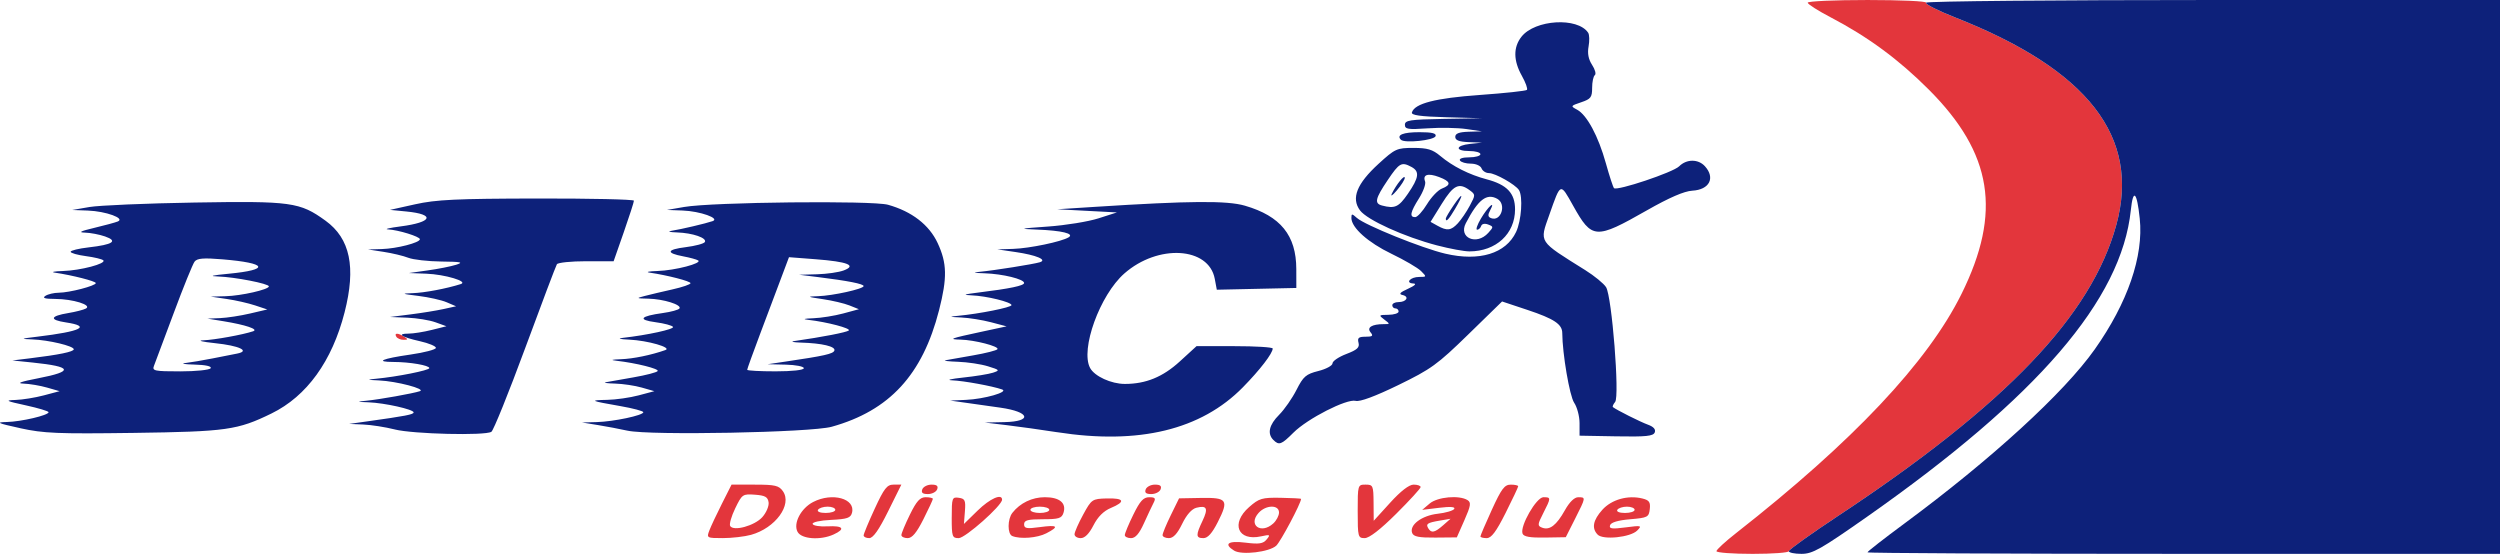
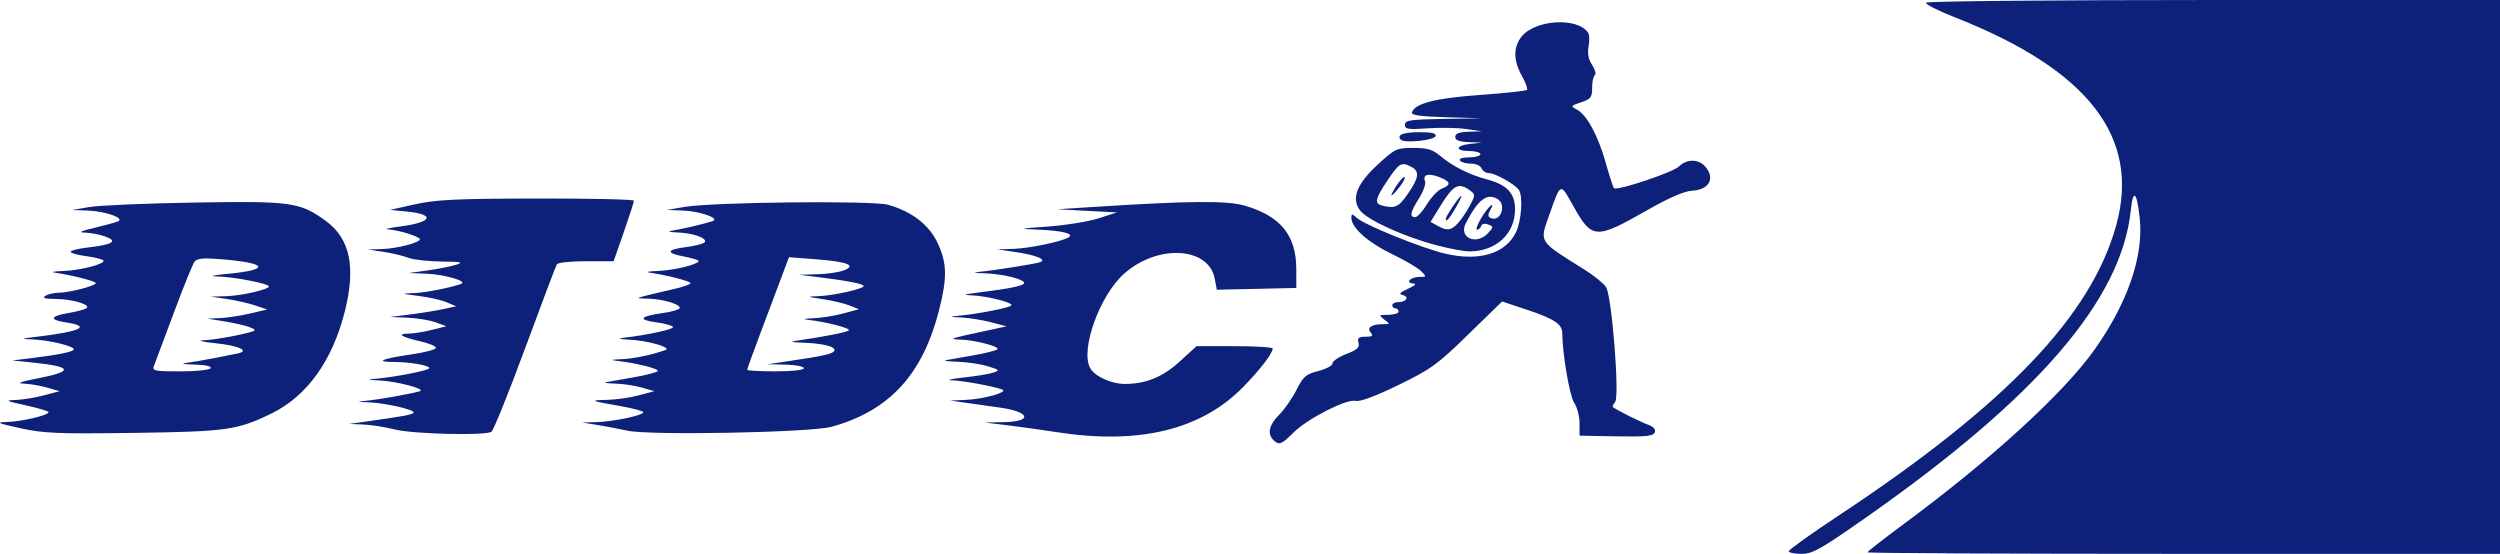
<svg xmlns="http://www.w3.org/2000/svg" width="210.195mm" height="46.567mm" viewBox="0 0 210.195 46.567" version="1.1" id="svg5347">
  <defs id="defs5341" />
  <g id="layer1" transform="translate(84.887,-19.852)">
    <g id="g6273" transform="translate(3.522,37.42)">
-       <path style="fill:#e3363c;stroke-width:0.265" d="m 15.358,28.73 c -0.917,-0.566 -0.51,-0.856 0.949,-0.673 1.146,0.143 1.481,0.093 1.781,-0.269 0.336,-0.405 0.295,-0.429 -0.47,-0.261 -1.957,0.43 -2.574,-1.081 -1.004,-2.46 0.84,-0.737 1.081,-0.809 2.646,-0.782 0.947,0.016 1.722,0.058 1.722,0.093 0,0.359 -1.723,3.603 -2.09,3.936 -0.592,0.536 -2.898,0.807 -3.532,0.416 z m 3.286,-2.285 c 0.266,-0.241 0.484,-0.658 0.484,-0.926 0,-0.666 -1.098,-0.646 -1.711,0.031 -0.923,1.019 0.192,1.832 1.227,0.895 z m 37.261,2.329 c 0,-0.124 0.744,-0.809 1.654,-1.521 9.832,-7.705 16.108,-14.364 18.953,-20.11 3.397,-6.862 2.605,-11.811 -2.747,-17.174 -2.527,-2.533 -5.133,-4.45 -8.268,-6.087 -1.055,-0.551 -1.918,-1.102 -1.918,-1.225 0,-0.123 2.269,-0.224 5.043,-0.224 2.773,0 4.98,0.101 4.904,0.224 -0.076,0.123 1.018,0.678 2.432,1.234 11.203,4.404 15.598,10.058 13.569,17.455 -2.091,7.623 -9.255,15.117 -23.374,24.452 -2.289,1.513 -4.161,2.853 -4.161,2.977 0,0.124 -1.369,0.225 -3.043,0.225 -1.673,0 -3.043,-0.101 -3.043,-0.226 z m -84.675,-1.737 c 0.134,-0.352 0.609,-1.364 1.056,-2.249 l 0.812,-1.609 h 1.966 c 1.697,0 2.019,0.076 2.355,0.555 0.797,1.138 -0.637,3.098 -2.682,3.666 -0.541,0.15 -1.606,0.274 -2.366,0.275 -1.353,0.001 -1.377,-0.012 -1.139,-0.638 z m 4.454,-1.124 c 0.335,-0.374 0.573,-0.935 0.529,-1.245 -0.065,-0.453 -0.291,-0.579 -1.146,-0.642 -1.03,-0.076 -1.086,-0.038 -1.659,1.142 -0.326,0.671 -0.517,1.342 -0.425,1.491 0.287,0.465 2.053,-0.023 2.701,-0.746 z m 2.964,1.236 c -0.381,-0.712 0.28,-1.978 1.313,-2.511 1.608,-0.832 3.576,-0.286 3.265,0.905 -0.114,0.436 -0.403,0.535 -1.762,0.6 -0.925,0.044 -1.592,0.192 -1.548,0.343 0.043,0.146 0.609,0.236 1.257,0.2 1.314,-0.071 1.527,0.217 0.505,0.683 -1.112,0.507 -2.702,0.391 -3.029,-0.22 z m 3.174,-1.854 c 0,-0.146 -0.291,-0.265 -0.646,-0.265 -0.355,0 -0.719,0.119 -0.809,0.265 -0.095,0.154 0.174,0.265 0.646,0.265 0.445,0 0.809,-0.119 0.809,-0.265 z m 2.381,2.154 c 0,-0.125 0.42,-1.137 0.934,-2.249 0.794,-1.719 1.032,-2.022 1.586,-2.022 h 0.652 l -1.115,2.249 c -0.774,1.56 -1.259,2.249 -1.586,2.249 -0.259,0 -0.47,-0.102 -0.47,-0.227 z m 3.175,-0.031 c 0,-0.142 0.322,-0.916 0.717,-1.72 0.558,-1.138 0.851,-1.461 1.323,-1.461 0.333,0 0.606,0.063 0.606,0.14 0,0.077 -0.359,0.851 -0.798,1.72 -0.571,1.132 -0.947,1.58 -1.323,1.58 -0.289,0 -0.525,-0.116 -0.525,-0.259 z m 4.233,-1.479 c 0,-1.651 0.03,-1.734 0.595,-1.654 0.521,0.074 0.585,0.217 0.512,1.143 l -0.083,1.058 1.151,-1.124 c 1.034,-1.01 2.057,-1.466 2.057,-0.918 0,0.49 -3.094,3.233 -3.646,3.233 -0.547,0 -0.588,-0.119 -0.588,-1.738 z m 5.093,1.563 c -0.42,-0.17 -0.415,-1.416 0.008,-1.954 0.652,-0.828 1.659,-1.311 2.73,-1.311 1.24,0 1.825,0.49 1.565,1.31 -0.148,0.466 -0.392,0.542 -1.742,0.542 -1.26,0 -1.57,0.083 -1.57,0.422 0,0.354 0.213,0.392 1.323,0.24 1.509,-0.208 1.664,-0.058 0.542,0.522 -0.754,0.39 -2.176,0.504 -2.857,0.228 z m 3.109,-2.206 c 0,-0.146 -0.357,-0.265 -0.794,-0.265 -0.437,0 -0.794,0.119 -0.794,0.265 0,0.146 0.357,0.265 0.794,0.265 0.437,0 0.794,-0.119 0.794,-0.265 z m 2.123,2.051 c 0.003,-0.182 0.331,-0.925 0.728,-1.652 0.703,-1.287 0.755,-1.322 1.978,-1.355 1.481,-0.04 1.615,0.271 0.346,0.801 -0.607,0.254 -1.094,0.74 -1.461,1.459 -0.364,0.713 -0.728,1.078 -1.074,1.078 -0.288,0 -0.521,-0.149 -0.518,-0.331 z m 4.227,0.072 c 0,-0.142 0.322,-0.916 0.717,-1.72 0.563,-1.148 0.849,-1.461 1.332,-1.461 0.502,0 0.571,0.085 0.373,0.463 -0.133,0.255 -0.498,1.029 -0.81,1.72 -0.399,0.884 -0.723,1.257 -1.09,1.257 -0.287,0 -0.523,-0.116 -0.523,-0.259 z m 3.175,0 c 0,-0.142 0.312,-0.895 0.693,-1.673 l 0.693,-1.414 1.834,-0.034 c 2.221,-0.041 2.367,0.167 1.423,2.029 -0.476,0.94 -0.843,1.35 -1.209,1.35 -0.64,0 -0.654,-0.241 -0.08,-1.443 0.505,-1.058 0.379,-1.334 -0.507,-1.112 -0.394,0.099 -0.827,0.587 -1.2,1.355 -0.405,0.833 -0.746,1.2 -1.116,1.2 -0.293,0 -0.533,-0.116 -0.533,-0.259 z M 25.743,25.427 c 0,-2.223 0.008,-2.249 0.661,-2.249 0.627,0 0.662,0.078 0.674,1.521 l 0.012,1.521 1.383,-1.521 c 0.894,-0.983 1.591,-1.521 1.972,-1.521 0.324,0 0.59,0.092 0.59,0.205 0,0.113 -0.925,1.125 -2.056,2.249 -1.33,1.322 -2.265,2.044 -2.646,2.044 -0.563,0 -0.589,-0.1 -0.589,-2.249 z m 4.58,1.816 c -0.256,-0.666 0.804,-1.464 2.144,-1.615 0.674,-0.076 1.301,-0.259 1.393,-0.407 0.11,-0.177 -0.321,-0.21 -1.263,-0.095 l -1.429,0.174 0.625,-0.531 c 0.661,-0.562 2.493,-0.727 3.189,-0.287 0.313,0.198 0.27,0.473 -0.265,1.684 l -0.639,1.448 -1.8,0.017 c -1.382,0.013 -1.836,-0.077 -1.955,-0.387 z m 2.601,-0.644 0.625,-0.549 -0.907,0.154 c -1.054,0.18 -1.194,0.276 -0.956,0.661 0.254,0.411 0.536,0.35 1.238,-0.266 z m 3.138,0.935 c 0,-0.078 0.433,-1.09 0.963,-2.249 0.807,-1.765 1.064,-2.106 1.587,-2.106 0.344,0 0.625,0.062 0.625,0.138 0,0.076 -0.478,1.088 -1.061,2.249 -0.792,1.575 -1.195,2.111 -1.587,2.111 -0.289,0 -0.526,-0.064 -0.526,-0.143 z m 3.542,-0.237 c -0.238,-0.619 1.162,-3.06 1.754,-3.06 0.649,0 0.649,0.042 -0.012,1.339 -0.491,0.963 -0.499,1.067 -0.096,1.222 0.63,0.242 1.204,-0.198 1.91,-1.46 0.389,-0.697 0.802,-1.1 1.124,-1.1 0.652,0 0.652,-0.004 -0.268,1.82 l -0.778,1.541 -1.748,0.03 c -1.253,0.021 -1.787,-0.072 -1.886,-0.331 z m 6.314,0.085 c -0.521,-0.535 -0.391,-1.217 0.397,-2.091 0.779,-0.865 2.157,-1.25 3.376,-0.944 0.565,0.142 0.677,0.306 0.61,0.892 -0.078,0.674 -0.181,0.727 -1.65,0.851 -1.014,0.086 -1.61,0.263 -1.689,0.502 -0.099,0.3 0.145,0.335 1.302,0.183 1.338,-0.175 1.397,-0.159 0.981,0.263 -0.568,0.575 -2.871,0.814 -3.327,0.345 z m 3.109,-2.086 c 0,-0.146 -0.291,-0.265 -0.646,-0.265 -0.355,0 -0.719,0.119 -0.809,0.265 -0.095,0.154 0.174,0.265 0.646,0.265 0.445,0 0.809,-0.119 0.809,-0.265 z M -10.865,23.575 c 0.084,-0.218 0.433,-0.397 0.777,-0.397 0.447,0 0.581,0.113 0.473,0.397 -0.084,0.218 -0.433,0.397 -0.777,0.397 -0.447,0 -0.581,-0.113 -0.473,-0.397 z m 18.785,0 c 0.084,-0.218 0.433,-0.397 0.777,-0.397 0.447,0 0.581,0.113 0.473,0.397 -0.084,0.218 -0.433,0.397 -0.777,0.397 -0.447,0 -0.581,-0.113 -0.473,-0.397 z M -55.087,10.743 c -0.207,-0.335 0.143,-0.335 0.661,0 0.342,0.221 0.335,0.257 -0.051,0.261 -0.246,0.002 -0.521,-0.115 -0.611,-0.261 z" id="path6277" />
      <path style="fill:#0d217a;stroke-width:0.265" d="m 61.991,28.774 c 0,-0.124 1.873,-1.463 4.161,-2.977 C 80.271,16.462 87.434,8.968 89.526,1.345 91.555,-6.052 87.16,-11.706 75.957,-16.11 c -1.414,-0.556 -2.508,-1.111 -2.432,-1.234 0.076,-0.123 10.966,-0.224 24.2,-0.224 h 24.061 V 5.716 28.999 H 95.196 c -14.625,0 -26.591,-0.058 -26.591,-0.128 0,-0.071 1.399,-1.162 3.109,-2.425 7.319,-5.408 13.424,-10.996 16,-14.644 2.768,-3.92 4.115,-7.834 3.783,-10.989 C 91.259,-1.462 90.941,-1.761 90.746,0.104 89.959,7.635 82.926,15.807 68.548,25.895 c -3.873,2.717 -4.556,3.104 -5.49,3.104 -0.587,0 -1.067,-0.101 -1.067,-0.225 z M 18.652,19.421 c -0.53,-0.53 -0.36,-1.269 0.488,-2.116 0.443,-0.443 1.099,-1.385 1.458,-2.093 0.574,-1.133 0.795,-1.323 1.84,-1.587 0.653,-0.164 1.188,-0.454 1.188,-0.643 0,-0.189 0.522,-0.543 1.16,-0.786 0.919,-0.351 1.132,-0.548 1.027,-0.948 -0.106,-0.406 0.01,-0.505 0.593,-0.505 0.587,0 0.667,-0.07 0.421,-0.366 -0.342,-0.411 0.107,-0.692 1.105,-0.692 0.548,0 0.548,-0.007 0.045,-0.388 -0.486,-0.367 -0.467,-0.389 0.346,-0.397 0.473,-0.005 0.86,-0.127 0.86,-0.273 0,-0.146 -0.119,-0.265 -0.265,-0.265 -0.146,0 -0.265,-0.119 -0.265,-0.265 0,-0.146 0.231,-0.265 0.514,-0.265 0.677,0 0.946,-0.459 0.35,-0.595 C 29.17,7.159 29.289,7.023 29.976,6.71 30.555,6.446 30.723,6.28 30.424,6.267 29.706,6.234 30.171,5.716 30.918,5.716 c 0.63,0 0.634,-0.012 0.152,-0.494 C 30.799,4.951 29.679,4.297 28.582,3.769 26.613,2.822 25.214,1.572 25.214,0.76 c 0,-0.379 0.043,-0.379 0.463,-0.004 0.68,0.607 5.491,2.552 7.436,3.005 2.871,0.67 5.086,-0.01 5.947,-1.824 0.451,-0.951 0.59,-2.994 0.239,-3.53 -0.304,-0.466 -1.995,-1.42 -2.518,-1.421 -0.259,-5.557e-4 -0.54,-0.18 -0.624,-0.398 -0.086,-0.224 -0.48,-0.397 -0.902,-0.397 -0.412,0 -0.823,-0.119 -0.913,-0.265 -0.097,-0.157 0.218,-0.265 0.778,-0.265 0.518,0 0.942,-0.119 0.942,-0.265 0,-0.146 -0.417,-0.265 -0.926,-0.265 -1.238,0 -1.187,-0.47 0.066,-0.601 l 0.992,-0.104 -1.124,-0.044 c -0.803,-0.032 -1.124,-0.158 -1.124,-0.441 0,-0.285 0.317,-0.407 1.124,-0.432 L 36.194,-6.526 34.871,-6.719 c -0.728,-0.106 -2.186,-0.133 -3.241,-0.059 -1.658,0.116 -1.918,0.075 -1.918,-0.301 0,-0.377 0.433,-0.443 3.241,-0.492 L 36.194,-7.626 33.198,-7.711 c -2.2,-0.062 -2.969,-0.17 -2.896,-0.406 0.233,-0.753 1.975,-1.2 5.718,-1.467 2.087,-0.149 3.865,-0.34 3.95,-0.426 0.085,-0.085 -0.105,-0.616 -0.421,-1.18 -0.722,-1.284 -0.734,-2.402 -0.035,-3.29 1.137,-1.446 4.723,-1.661 5.606,-0.336 0.107,0.16 0.123,0.679 0.036,1.152 -0.107,0.586 -0.013,1.082 0.297,1.555 0.25,0.381 0.353,0.768 0.228,0.859 -0.124,0.091 -0.226,0.571 -0.226,1.068 0,0.795 -0.11,0.939 -0.924,1.213 -0.898,0.302 -0.907,0.32 -0.339,0.624 0.826,0.442 1.783,2.225 2.417,4.503 0.299,1.073 0.607,2.015 0.685,2.093 0.252,0.252 4.971,-1.329 5.476,-1.835 0.625,-0.625 1.606,-0.627 2.169,-0.006 0.89,0.984 0.378,1.973 -1.064,2.054 -0.679,0.038 -1.938,0.584 -3.823,1.657 C 45.733,2.579 45.441,2.56 43.858,-0.271 42.763,-2.228 42.821,-2.25 41.855,0.491 41.022,2.854 40.891,2.651 44.871,5.141 c 0.774,0.484 1.564,1.131 1.756,1.438 0.488,0.782 1.151,9.179 0.761,9.649 -0.159,0.192 -0.243,0.387 -0.186,0.433 0.286,0.233 2.31,1.249 2.943,1.477 0.476,0.172 0.672,0.393 0.574,0.649 -0.121,0.315 -0.73,0.378 -3.236,0.332 l -3.087,-0.056 v -1.051 c 0,-0.578 -0.204,-1.351 -0.453,-1.718 C 43.561,15.733 42.952,12.161 42.943,10.431 42.939,9.689 42.254,9.235 40.019,8.49 L 37.883,7.779 35.033,10.558 c -2.593,2.529 -3.123,2.912 -5.877,4.251 -1.946,0.946 -3.225,1.42 -3.581,1.327 -0.749,-0.196 -4.054,1.492 -5.236,2.674 -1.014,1.014 -1.212,1.086 -1.687,0.611 z M 0.475,18.772 C -0.834,18.568 -2.739,18.301 -3.758,18.18 l -1.852,-0.221 1.654,-0.036 c 2.375,-0.052 2.155,-0.859 -0.331,-1.214 -0.728,-0.104 -1.978,-0.28 -2.778,-0.393 l -1.455,-0.204 1.323,-0.059 c 1.558,-0.07 3.634,-0.668 3.043,-0.876 -0.808,-0.285 -3.246,-0.731 -4.187,-0.766 -0.544,-0.02 -0.145,-0.123 0.906,-0.234 1.033,-0.109 2.164,-0.293 2.514,-0.409 0.598,-0.199 0.572,-0.231 -0.423,-0.539 -0.582,-0.181 -1.713,-0.351 -2.514,-0.379 -0.8,-0.028 -1.277,-0.086 -1.058,-0.128 0.218,-0.043 1.265,-0.227 2.327,-0.411 1.062,-0.183 1.983,-0.419 2.047,-0.523 0.146,-0.237 -1.93,-0.773 -3.102,-0.801 -1.074,-0.026 -0.9,-0.091 1.762,-0.663 L -3.777,9.871 -5.09,9.525 C -5.813,9.335 -6.94,9.155 -7.595,9.125 c -1.031,-0.047 -1.066,-0.066 -0.265,-0.14 1.775,-0.165 4.498,-0.709 4.498,-0.898 0,-0.257 -2.107,-0.773 -3.358,-0.823 -0.789,-0.032 -0.663,-0.083 0.58,-0.237 2.658,-0.329 3.836,-0.576 3.836,-0.804 0,-0.321 -1.795,-0.762 -3.307,-0.812 -0.969,-0.032 -1.075,-0.067 -0.397,-0.13 1.179,-0.11 4.506,-0.639 5.027,-0.8 C -0.326,4.278 -1.279,3.878 -3.022,3.623 L -4.552,3.399 -3.229,3.358 C -1.844,3.314 0.844,2.753 1.443,2.383 1.942,2.074 0.866,1.815 -1.245,1.734 -2.805,1.675 -2.716,1.651 -0.288,1.479 1.185,1.375 3.09,1.065 3.946,0.791 L 5.502,0.292 2.989,0.16 0.475,0.027 3.65,-0.176 c 7.978,-0.511 11.109,-0.535 12.608,-0.099 3.002,0.873 4.318,2.495 4.323,5.33 l 0.003,1.588 -3.343,0.074 -3.343,0.074 -0.173,-0.922 C 13.222,3.185 8.95,2.937 6.123,5.426 4.066,7.236 2.408,11.809 3.243,13.369 c 0.375,0.7 1.776,1.343 2.928,1.343 1.757,0 3.187,-0.585 4.613,-1.888 l 1.408,-1.287 h 3.204 c 1.762,0 3.203,0.089 3.202,0.198 -0.004,0.408 -1.066,1.79 -2.502,3.253 -3.516,3.585 -8.754,4.853 -15.62,3.783 z M -86.705,18.433 c -1.93,-0.424 -2.09,-0.498 -1.128,-0.52 1.215,-0.028 3.51,-0.567 3.51,-0.824 0,-0.087 -0.863,-0.347 -1.918,-0.577 -1.684,-0.368 -1.789,-0.423 -0.86,-0.453 0.582,-0.019 1.654,-0.193 2.381,-0.386 l 1.323,-0.352 -1.058,-0.303 c -0.582,-0.167 -1.475,-0.317 -1.984,-0.333 -0.624,-0.021 -0.214,-0.168 1.257,-0.452 2.999,-0.58 2.861,-0.974 -0.46,-1.317 l -1.723,-0.178 1.455,-0.177 c 2.464,-0.3 3.704,-0.555 3.704,-0.762 0,-0.277 -2.123,-0.782 -3.491,-0.831 -1.035,-0.037 -0.994,-0.058 0.448,-0.231 3.678,-0.443 4.537,-0.874 2.384,-1.197 -1.422,-0.213 -1.342,-0.533 0.197,-0.787 0.618,-0.102 1.287,-0.274 1.487,-0.383 0.535,-0.291 -1.101,-0.8 -2.586,-0.805 -0.883,-0.003 -1.108,-0.074 -0.82,-0.261 0.218,-0.141 0.723,-0.258 1.121,-0.261 0.895,-0.005 3.113,-0.582 3.113,-0.81 0,-0.158 -1.98,-0.662 -3.44,-0.877 -0.364,-0.053 -0.066,-0.115 0.661,-0.137 1.495,-0.045 3.685,-0.624 3.409,-0.901 -0.1,-0.1 -0.759,-0.259 -1.465,-0.352 -0.705,-0.094 -1.283,-0.258 -1.283,-0.366 0,-0.108 0.685,-0.275 1.521,-0.37 2.041,-0.233 2.486,-0.531 1.375,-0.918 -0.472,-0.165 -1.228,-0.309 -1.679,-0.321 -0.605,-0.016 -0.403,-0.122 0.767,-0.4 0.873,-0.208 1.766,-0.45 1.984,-0.539 0.643,-0.261 -1.001,-0.86 -2.514,-0.916 l -1.323,-0.049 1.455,-0.251 c 0.8,-0.138 4.767,-0.307 8.815,-0.375 8.15,-0.137 8.872,-0.037 11.03,1.526 2.075,1.503 2.576,3.906 1.604,7.703 -1.05,4.107 -3.178,7.053 -6.141,8.503 -2.858,1.398 -3.776,1.528 -11.604,1.636 -6.371,0.088 -7.556,0.039 -9.525,-0.394 z m 16.007,-5.044 c 0.101,-0.163 -0.425,-0.28 -1.373,-0.304 -0.845,-0.022 -1.18,-0.081 -0.743,-0.132 0.437,-0.051 1.449,-0.222 2.249,-0.38 0.8,-0.159 1.74,-0.344 2.089,-0.412 1.129,-0.221 0.192,-0.662 -1.862,-0.877 -1.071,-0.112 -1.509,-0.22 -0.974,-0.24 0.925,-0.034 3.339,-0.472 4.187,-0.76 0.486,-0.165 -0.627,-0.54 -2.514,-0.847 l -1.323,-0.215 1.058,-0.044 c 0.582,-0.024 1.713,-0.198 2.514,-0.386 l 1.455,-0.341 -1.032,-0.343 c -0.568,-0.188 -1.639,-0.432 -2.381,-0.54 l -1.349,-0.198 1.253,-0.033 c 1.321,-0.035 3.642,-0.563 3.642,-0.829 0,-0.226 -2.868,-0.785 -4.249,-0.829 -0.828,-0.026 -0.578,-0.094 0.846,-0.23 3.536,-0.338 3.3,-0.897 -0.514,-1.215 -1.582,-0.132 -2.113,-0.088 -2.33,0.193 -0.155,0.2 -0.946,2.15 -1.757,4.333 -0.812,2.183 -1.558,4.177 -1.659,4.432 -0.166,0.42 0.038,0.463 2.211,0.463 1.317,0 2.468,-0.119 2.557,-0.265 z m 15.478,5.148 c -0.8,-0.2 -1.991,-0.386 -2.646,-0.413 l -1.191,-0.05 1.455,-0.204 c 3.328,-0.466 3.969,-0.59 3.969,-0.766 0,-0.251 -2.432,-0.795 -3.79,-0.847 -1.036,-0.04 -1.047,-0.048 -0.178,-0.133 1.106,-0.108 3.939,-0.614 4.498,-0.803 0.536,-0.182 -1.955,-0.837 -3.44,-0.904 -1.031,-0.047 -1.066,-0.066 -0.265,-0.14 1.762,-0.164 4.498,-0.709 4.498,-0.895 0,-0.233 -1.64,-0.515 -3.021,-0.518 -1.588,-0.004 -0.961,-0.278 1.421,-0.62 1.182,-0.17 2.15,-0.424 2.152,-0.565 0.002,-0.141 -0.602,-0.393 -1.341,-0.559 -1.561,-0.352 -1.993,-0.639 -0.96,-0.639 0.396,0 1.275,-0.14 1.953,-0.31 l 1.232,-0.31 -0.917,-0.331 c -0.504,-0.182 -1.571,-0.357 -2.372,-0.389 l -1.455,-0.058 1.72,-0.217 c 0.946,-0.119 2.196,-0.322 2.778,-0.45 l 1.058,-0.233 -0.794,-0.339 c -0.437,-0.187 -1.508,-0.427 -2.381,-0.534 -1.409,-0.173 -1.461,-0.199 -0.467,-0.231 0.984,-0.032 2.841,-0.383 4.039,-0.764 0.672,-0.214 -1.333,-0.815 -2.91,-0.873 l -1.455,-0.054 1.587,-0.222 c 0.873,-0.122 1.945,-0.335 2.381,-0.473 0.658,-0.208 0.445,-0.255 -1.24,-0.274 -1.118,-0.013 -2.368,-0.155 -2.778,-0.316 -0.41,-0.161 -1.34,-0.384 -2.068,-0.496 l -1.323,-0.203 1.16,-0.033 c 1.263,-0.036 3.206,-0.537 3.206,-0.827 0,-0.221 -1.811,-0.781 -2.677,-0.827 -0.347,-0.018 0.132,-0.132 1.064,-0.253 2.67,-0.346 2.932,-1.01 0.494,-1.25 l -1.395,-0.137 2.117,-0.471 c 1.766,-0.393 3.464,-0.473 10.253,-0.486 4.475,-0.008 8.138,0.074 8.14,0.183 0.002,0.109 -0.382,1.3 -0.852,2.646 l -0.856,2.447 H -39.123 c -1.269,0 -2.377,0.114 -2.464,0.253 -0.086,0.139 -1.289,3.32 -2.672,7.069 -1.384,3.748 -2.66,6.907 -2.836,7.019 -0.532,0.338 -6.568,0.192 -8.125,-0.197 z m 19.579,0.107 c -0.655,-0.145 -1.786,-0.36 -2.514,-0.477 l -1.323,-0.214 1.237,-0.033 c 1.419,-0.038 3.923,-0.567 3.923,-0.83 0,-0.097 -0.863,-0.328 -1.918,-0.512 -2.566,-0.449 -2.669,-0.497 -1.124,-0.527 0.728,-0.014 1.918,-0.184 2.646,-0.378 l 1.323,-0.352 -1.058,-0.303 c -0.582,-0.167 -1.594,-0.317 -2.249,-0.335 -0.655,-0.018 -1.012,-0.067 -0.794,-0.11 0.218,-0.043 1.265,-0.227 2.327,-0.411 1.062,-0.183 1.986,-0.424 2.054,-0.534 0.119,-0.192 -1.803,-0.672 -3.455,-0.863 -0.552,-0.064 -0.441,-0.104 0.366,-0.131 1.024,-0.035 2.537,-0.347 3.735,-0.769 0.591,-0.208 -1.484,-0.806 -3.043,-0.877 -0.813,-0.037 -1.017,-0.095 -0.529,-0.15 2.089,-0.237 4.333,-0.728 4.213,-0.922 -0.074,-0.119 -0.734,-0.296 -1.468,-0.393 -1.538,-0.204 -1.295,-0.509 0.615,-0.772 0.698,-0.096 1.329,-0.271 1.401,-0.389 0.191,-0.309 -1.351,-0.791 -2.619,-0.819 -1.036,-0.023 -1.049,-0.033 -0.291,-0.231 0.437,-0.114 1.478,-0.36 2.315,-0.548 0.837,-0.187 1.521,-0.422 1.521,-0.521 0,-0.168 -1.935,-0.668 -3.44,-0.889 -0.364,-0.053 -0.066,-0.115 0.661,-0.137 1.466,-0.044 3.801,-0.653 3.416,-0.891 -0.135,-0.083 -0.692,-0.235 -1.238,-0.338 -1.493,-0.28 -1.416,-0.574 0.202,-0.776 0.796,-0.1 1.517,-0.292 1.6,-0.427 0.212,-0.342 -1.018,-0.768 -2.344,-0.811 -0.645,-0.021 -0.831,-0.079 -0.446,-0.139 0.787,-0.122 2.88,-0.614 3.44,-0.809 0.665,-0.231 -1.044,-0.839 -2.514,-0.894 l -1.323,-0.049 1.455,-0.251 c 2.377,-0.41 15.813,-0.554 17.136,-0.184 1.999,0.56 3.459,1.687 4.174,3.224 0.787,1.691 0.812,2.918 0.115,5.644 -1.387,5.423 -4.168,8.442 -9.025,9.796 -1.742,0.486 -15.28,0.746 -17.163,0.33 z m 14.817,-5.255 c 0,-0.146 -0.685,-0.28 -1.521,-0.299 l -1.521,-0.035 1.455,-0.215 c 3.338,-0.493 4.062,-0.657 4.156,-0.937 0.114,-0.341 -1.037,-0.614 -2.8,-0.666 -0.673,-0.02 -0.926,-0.079 -0.562,-0.131 2.367,-0.34 4.396,-0.734 4.573,-0.888 0.203,-0.176 -1.822,-0.71 -3.382,-0.891 -0.543,-0.063 -0.418,-0.106 0.397,-0.137 0.655,-0.025 1.786,-0.206 2.514,-0.402 L -16.194,8.43 -16.984,8.114 c -0.435,-0.174 -1.447,-0.413 -2.249,-0.531 -1.327,-0.196 -1.364,-0.218 -0.408,-0.247 1.255,-0.039 3.844,-0.612 3.844,-0.851 0,-0.184 -1.331,-0.446 -3.836,-0.756 l -1.587,-0.196 1.504,-0.04 c 0.827,-0.022 1.839,-0.168 2.249,-0.324 1.113,-0.423 0.336,-0.732 -2.363,-0.94 L -22.073,4.056 -22.758,5.878 c -0.377,1.002 -1.167,3.103 -1.757,4.669 -0.589,1.566 -1.072,2.905 -1.072,2.977 0,0.071 1.072,0.13 2.381,0.13 1.411,0 2.381,-0.108 2.381,-0.265 z M 32.437,3.071 C 29.651,2.341 26.542,0.929 25.938,0.12 25.178,-0.898 25.665,-2.12 27.501,-3.798 c 1.384,-1.265 1.535,-1.334 2.922,-1.334 1.181,0 1.616,0.13 2.263,0.674 1.043,0.878 2.427,1.575 3.907,1.968 1.705,0.453 2.38,1.169 2.38,2.524 0,2.059 -1.601,3.534 -3.836,3.535 -0.437,2.011e-4 -1.651,-0.224 -2.699,-0.499 z m 4.281,-1.054 c 0.456,-0.504 0.455,-0.531 -0.009,-0.709 -0.287,-0.11 -0.526,-0.058 -0.587,0.127 -0.057,0.172 -0.209,0.312 -0.338,0.312 -0.128,0 0.012,-0.417 0.313,-0.927 0.591,-1.001 1.273,-1.623 0.789,-0.719 -0.219,0.409 -0.202,0.567 0.074,0.673 0.839,0.322 1.318,-1.178 0.519,-1.625 -0.889,-0.498 -1.614,0.065 -2.647,2.055 -0.636,1.225 0.91,1.892 1.886,0.813 z M 34.164,1.206 c 0.277,-0.298 0.729,-0.961 1.002,-1.474 0.49,-0.916 0.489,-0.939 -0.015,-1.311 -0.894,-0.658 -1.359,-0.431 -2.337,1.143 L 31.869,1.086 32.444,1.407 c 0.814,0.455 1.145,0.416 1.72,-0.201 z m -1.013,-0.399 c 0,-0.08 0.298,-0.584 0.661,-1.12 0.804,-1.183 0.873,-0.974 0.106,0.325 -0.52,0.882 -0.768,1.138 -0.768,0.795 z m -1.584,-1.202 c 0.362,-0.596 0.926,-1.188 1.253,-1.316 0.816,-0.319 0.747,-0.602 -0.237,-0.973 -0.931,-0.351 -1.394,-0.206 -1.174,0.369 0.081,0.21 -0.149,0.85 -0.511,1.423 -0.733,1.162 -0.819,1.581 -0.323,1.581 0.184,0 0.63,-0.488 0.992,-1.084 z M 29.964,-1.277 c 0.937,-1.362 1.004,-1.878 0.295,-2.258 -0.831,-0.445 -1.016,-0.342 -1.995,1.112 -1.05,1.559 -1.138,1.962 -0.47,2.136 1.074,0.281 1.398,0.133 2.17,-0.99 z M 28.62,-1.295 c 0.384,-0.783 1.074,-1.627 1.082,-1.323 0.004,0.146 -0.296,0.622 -0.667,1.058 -0.371,0.437 -0.557,0.556 -0.415,0.265 z m 0.758,-4.523 c -0.401,-0.401 0.176,-0.636 1.562,-0.636 1.051,0 1.431,0.093 1.353,0.331 -0.117,0.354 -2.605,0.615 -2.915,0.306 z" id="path6275" />
    </g>
  </g>
</svg>